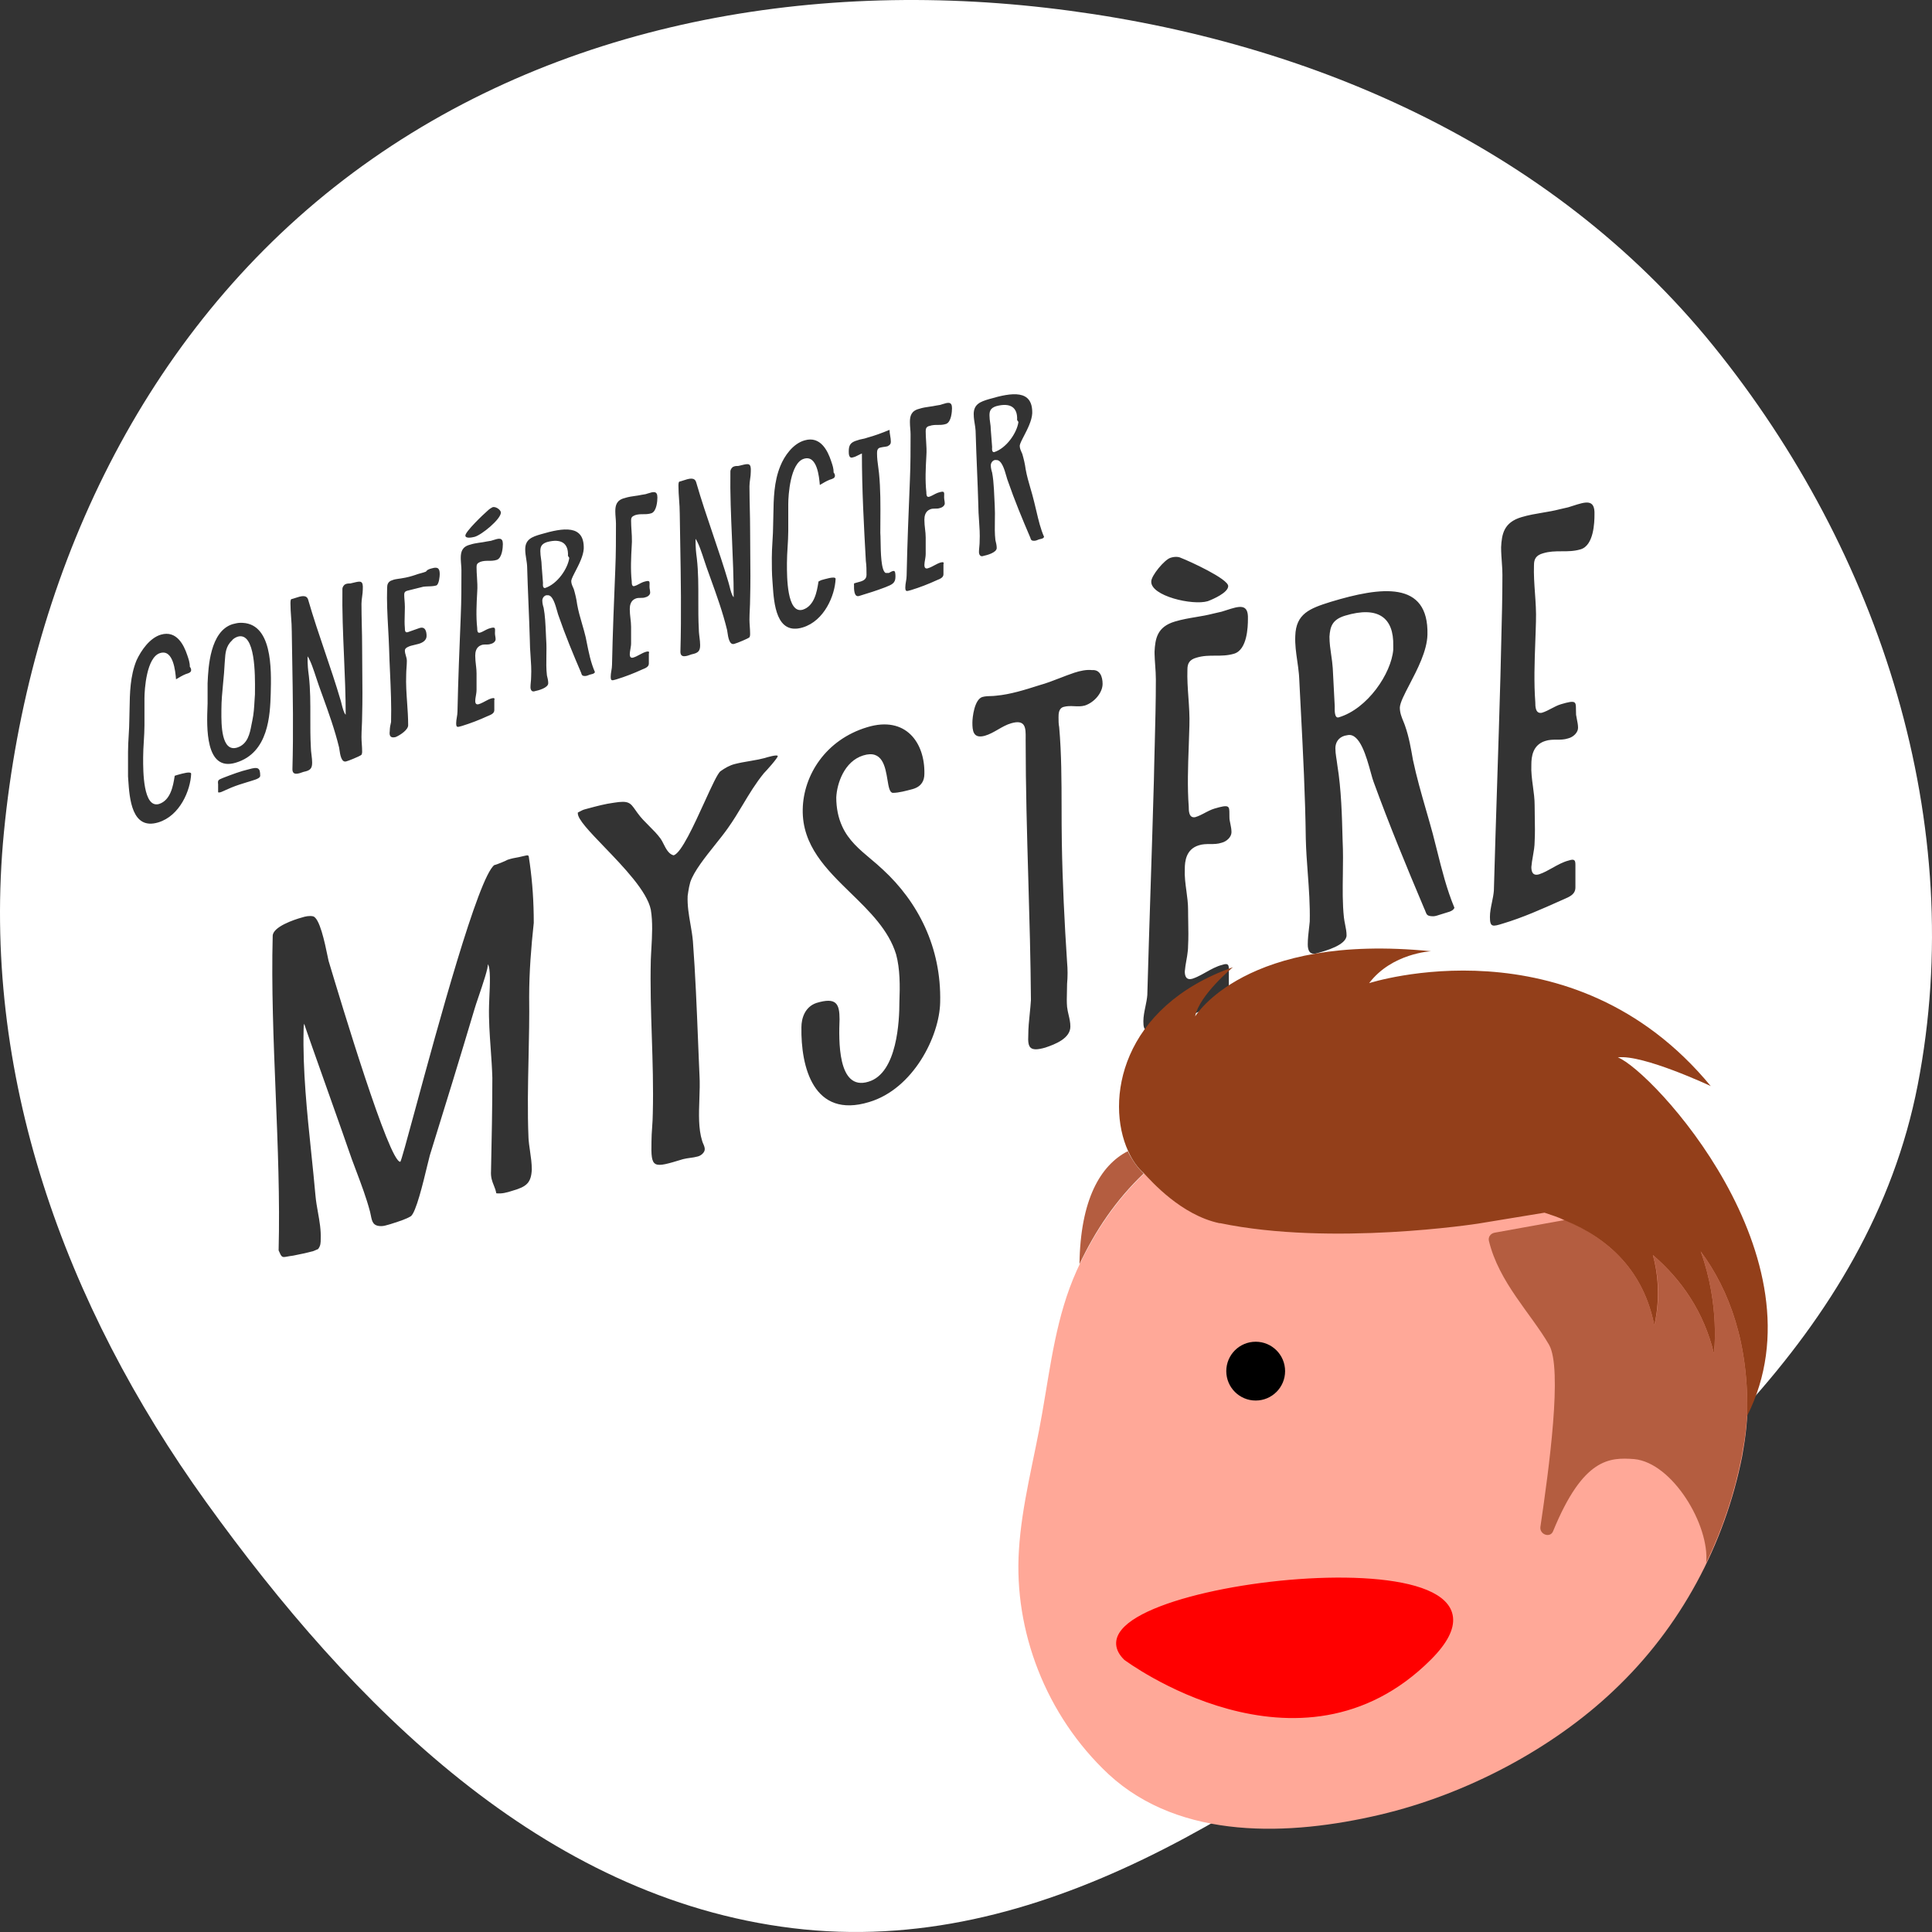
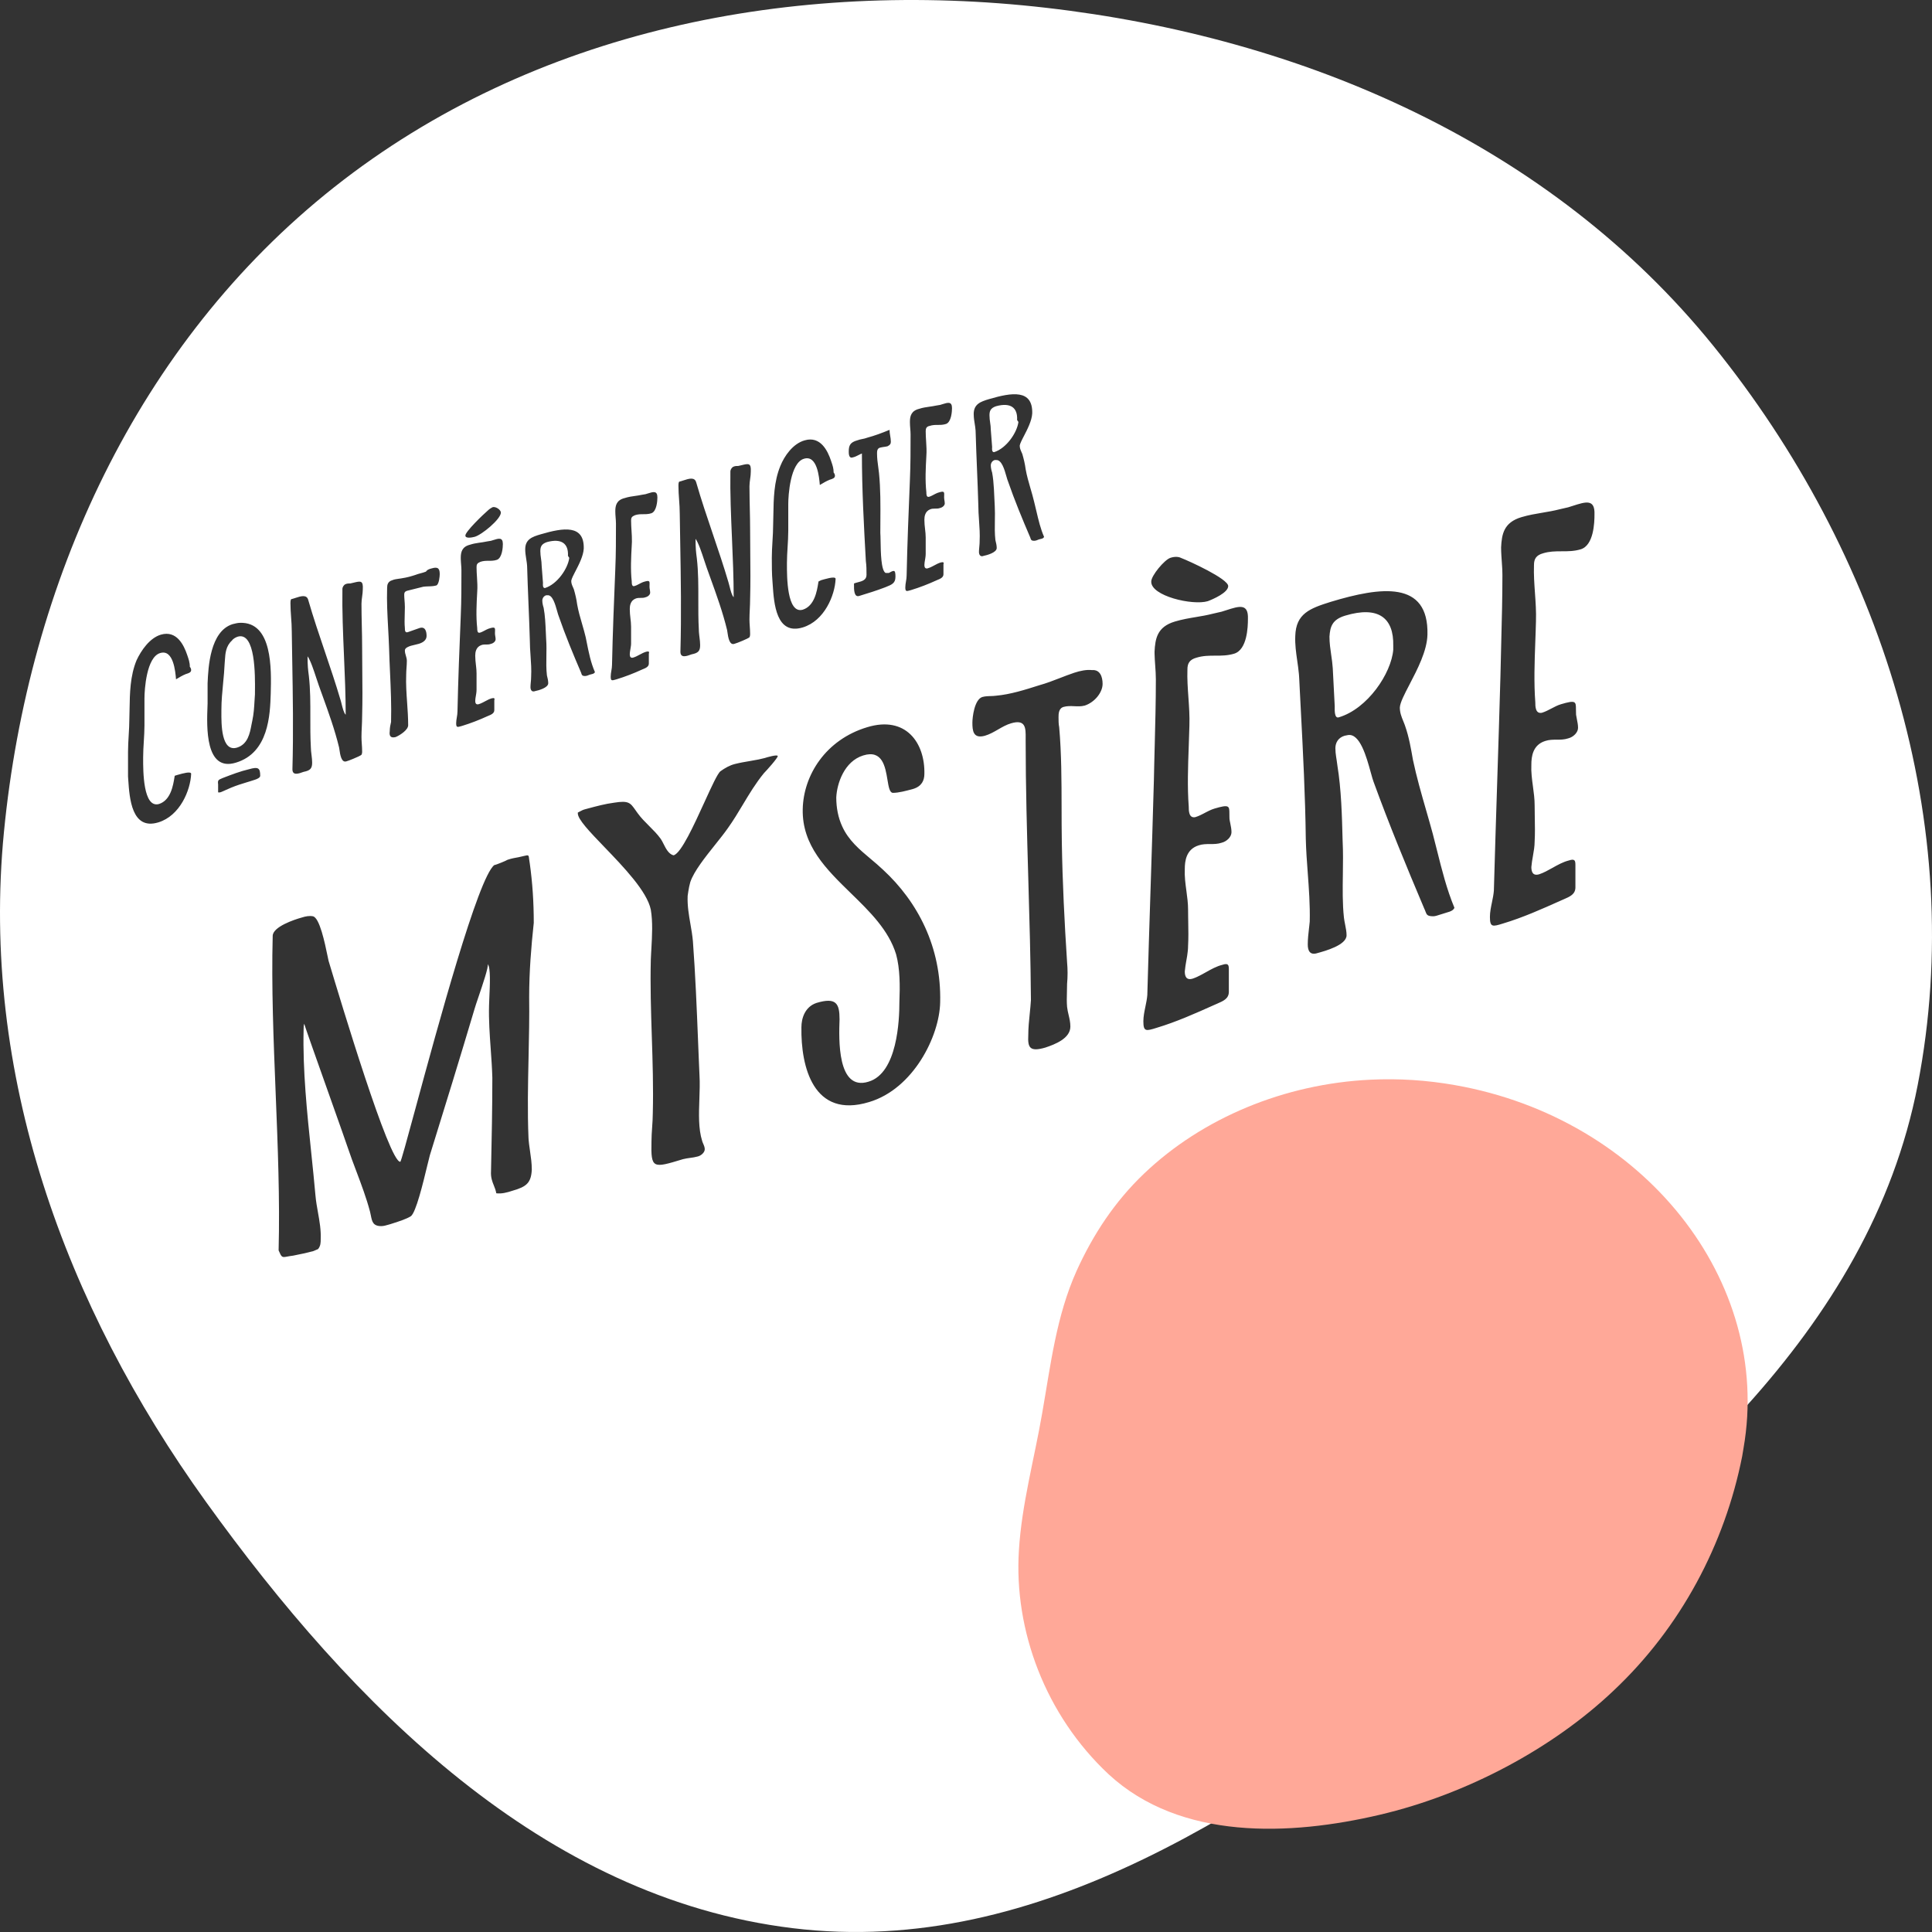
<svg xmlns="http://www.w3.org/2000/svg" xmlns:ns1="http://sodipodi.sourceforge.net/DTD/sodipodi-0.dtd" xmlns:ns2="http://www.inkscape.org/namespaces/inkscape" width="332" height="332" viewBox="0 0 332 332" fill="none" version="1.1" id="svg4584" ns1:docname="conferencier2.svg" ns2:version="0.92.4 (unknown)">
  <rect x="0" y="0" width="332" height="332" fill="#333333" stroke="none" />
  <defs id="defs4588" />
  <ns1:namedview pagecolor="#ffffff" bordercolor="#666666" borderopacity="1" objecttolerance="10" gridtolerance="10" guidetolerance="10" ns2:pageopacity="0" ns2:pageshadow="2" ns2:window-width="1920" ns2:window-height="1055" id="namedview4586" showgrid="false" ns2:zoom="2.6716867" ns2:cx="167.49718" ns2:cy="76.169109" ns2:window-x="0" ns2:window-y="0" ns2:window-maximized="0" ns2:current-layer="svg4584" />
  <path fill-rule="evenodd" clip-rule="evenodd" d="M294.439 59.448C266.419 24.816 224.027 6.43 179.778 1.34C136.338 -3.658 91.714 5.049 57.415 32.177C23.581 58.938 4.86 100.056 0.675 142.997C-3.367 184.457 11.068 224.274 35.396 258.084C60.617 293.136 93.338 326.107 136.195 331.34C178.768 336.539 216.39 310.099 250.715 284.377C285.573 258.255 321.229 229.215 329.543 186.45C338.255 141.63 323.156 94.942 294.439 59.448ZM179.415 92.253C179.356 92.429 179.205 92.513 179.026 92.57C178.95 92.594 178.868 92.613 178.786 92.632C178.737 92.643 178.688 92.655 178.64 92.667L178.581 92.682L178.511 92.704C178.285 92.817 177.946 92.93 177.72 92.93C177.217 92.93 177.162 92.751 177.076 92.472L177.042 92.366C175.686 89.207 174.33 85.936 173.2 82.664C173.166 82.584 173.13 82.482 173.092 82.363C173.045 82.212 172.994 82.034 172.939 81.84C172.61 80.684 172.122 78.968 171.166 79.055H170.94C170.488 79.167 170.262 79.618 170.262 79.957C170.262 80.408 170.375 80.859 170.488 81.198C170.827 83.003 170.827 85.033 170.94 86.951C170.988 87.772 170.975 88.614 170.961 89.459C170.942 90.587 170.924 91.721 171.053 92.817C171.166 93.268 171.279 93.719 171.279 94.17C171.279 94.96 169.584 95.412 169.019 95.524C168.454 95.75 168.228 95.299 168.228 94.847C168.228 94.734 168.232 94.62 168.24 94.505C168.25 94.348 168.265 94.19 168.281 94.027C168.297 93.852 168.314 93.673 168.326 93.485L168.333 93.366L168.338 93.21L168.34 93.129L168.341 93.042C168.405 91.821 168.323 90.636 168.24 89.445C168.177 88.548 168.115 87.647 168.115 86.725C168.058 84.695 167.974 82.637 167.889 80.578C167.804 78.518 167.719 76.46 167.663 74.43C167.663 74.279 167.657 74.129 167.646 73.982C167.632 73.781 167.609 73.583 167.583 73.387C167.556 73.189 167.525 72.992 167.493 72.794C167.465 72.615 167.437 72.435 167.411 72.254L167.384 72.051C167.37 71.933 167.357 71.814 167.347 71.694C167.333 71.518 167.324 71.34 167.324 71.158C167.324 69.466 168.454 69.015 170.036 68.564C173.878 67.436 177.494 66.871 177.381 71.045C177.311 72.303 176.548 73.777 175.95 74.931L175.792 75.236L175.69 75.436C175.61 75.595 175.536 75.745 175.473 75.883C175.344 76.164 175.256 76.4 175.234 76.573C175.234 76.787 175.267 76.969 175.32 77.143C175.373 77.32 175.448 77.488 175.53 77.674C175.562 77.747 175.595 77.822 175.629 77.902L175.686 78.039C175.912 78.829 176.138 79.731 176.251 80.634C176.451 81.763 176.768 82.853 177.087 83.95L177.088 83.954L177.178 84.263L177.299 84.682L177.419 85.107C177.525 85.493 177.628 85.881 177.72 86.274C177.853 86.803 177.973 87.313 178.089 87.808C178.469 89.423 178.81 90.871 179.415 92.253ZM174.782 72.174C174.895 70.03 173.652 69.128 171.166 69.805C170.149 70.143 170.036 70.707 170.036 71.384C170.036 71.835 170.092 72.23 170.149 72.625C170.205 73.02 170.262 73.414 170.262 73.866L170.488 76.799C170.488 76.831 170.486 76.872 170.483 76.92C170.467 77.204 170.439 77.701 170.827 77.701C172.974 77.024 174.782 74.317 175.008 72.512L174.782 72.174ZM161.919 69.467C161.803 69.504 161.683 69.542 161.561 69.579L160.883 69.692C160.488 69.779 160.111 69.832 159.737 69.885L159.719 69.888C159.135 69.97 158.561 70.051 157.944 70.256C156.588 70.594 156.362 71.496 156.362 72.512C156.362 72.922 156.393 73.302 156.422 73.667C156.449 74.005 156.475 74.33 156.475 74.655C156.475 77.25 156.475 79.844 156.362 82.439C156.136 87.966 155.91 93.493 155.797 98.908C155.797 99.071 155.784 99.233 155.765 99.395C155.747 99.542 155.723 99.69 155.699 99.837L155.684 99.925C155.628 100.263 155.571 100.601 155.571 100.939C155.571 101.683 155.772 101.625 156.459 101.427L156.588 101.39C158.057 100.939 159.526 100.375 160.995 99.698C161.561 99.472 162.126 99.246 162.126 98.682V96.991C162.239 96.652 162.126 96.539 161.674 96.652C161.28 96.764 160.914 96.961 160.549 97.157L160.543 97.16C160.444 97.213 160.345 97.266 160.245 97.318C160.118 97.384 159.989 97.448 159.859 97.505C159.714 97.568 159.566 97.624 159.413 97.667C159.214 97.717 159.081 97.679 158.994 97.592C158.884 97.481 158.848 97.292 158.848 97.103C158.848 96.95 158.865 96.787 158.89 96.619C158.955 96.17 159.074 95.678 159.074 95.186V92.366C159.074 91.871 159.021 91.404 158.966 90.924C158.908 90.418 158.848 89.899 158.848 89.32C158.848 88.756 158.961 87.853 159.865 87.515C160.134 87.407 160.403 87.403 160.672 87.402C160.968 87.402 161.264 87.407 161.561 87.289C162.013 87.177 162.352 86.838 162.352 86.5C162.352 86.387 162.339 86.273 162.322 86.159L162.295 85.993L162.272 85.852L162.265 85.806C162.25 85.699 162.239 85.592 162.239 85.484C162.239 85.36 162.243 85.247 162.247 85.145C162.271 84.504 162.278 84.305 161.109 84.695C160.863 84.792 160.639 84.912 160.427 85.024L160.285 85.099L160.18 85.154C160.063 85.213 159.95 85.266 159.837 85.309C159.801 85.323 159.765 85.335 159.729 85.346C159.699 85.355 159.669 85.364 159.639 85.371C159.187 85.484 159.187 84.92 159.187 84.582C158.961 82.552 159.074 80.408 159.187 78.378C159.255 77.502 159.201 76.666 159.147 75.822C159.111 75.253 159.074 74.681 159.074 74.091C159.074 73.64 159.187 73.302 159.752 73.189C160.261 73.019 160.713 73.019 161.165 73.019C161.617 73.019 162.069 73.019 162.578 72.85C163.482 72.512 163.595 70.707 163.595 70.143C163.595 68.936 162.876 69.164 161.919 69.467ZM152.181 98.457H152.746C152.972 98.344 153.311 98.118 153.537 98.118C153.876 98.006 153.876 98.795 153.876 99.021V99.134C153.876 100.22 153.248 100.47 152.194 100.889L152.068 100.939C150.599 101.503 149.13 101.954 147.661 102.405C146.728 102.716 146.746 101.222 146.755 100.451L146.757 100.262L147.096 100.149C147.197 100.12 147.302 100.094 147.408 100.066C148.131 99.88 148.904 99.681 148.904 98.795C148.904 98.391 148.904 97.986 148.889 97.581C148.874 97.196 148.846 96.811 148.791 96.427C148.452 90.335 148.113 84.131 148.113 77.927C148.011 77.967 147.913 78.012 147.817 78.057C147.713 78.108 147.612 78.159 147.512 78.211C147.192 78.375 146.884 78.533 146.531 78.603C145.853 78.829 145.853 77.927 145.853 77.588C145.853 76.573 146.079 76.009 147.322 75.67C147.604 75.557 147.887 75.501 148.17 75.444C148.452 75.388 148.735 75.332 149.017 75.219C150.26 74.881 151.503 74.43 152.859 73.866C152.859 74.204 152.916 74.542 152.972 74.881C153.029 75.219 153.085 75.557 153.085 75.896C153.085 76.235 152.972 76.46 152.52 76.686C152.45 76.703 152.382 76.718 152.316 76.731L152.191 76.754L152.063 76.775L151.899 76.799C151.801 76.813 151.704 76.827 151.603 76.844C151.499 76.862 151.392 76.883 151.277 76.912C150.712 77.024 150.712 77.588 150.712 77.927C150.712 78.754 150.813 79.481 150.913 80.208C150.963 80.571 151.013 80.935 151.051 81.311C151.323 84.02 151.304 86.803 151.286 89.541C151.282 90.223 151.277 90.902 151.277 91.576C151.303 91.866 151.311 92.364 151.321 92.965C151.352 94.939 151.401 98.024 152.181 98.457ZM143.593 99.472C143.593 98.908 141.559 99.585 141.107 99.698L140.655 99.924L140.616 100.158C140.386 101.578 139.973 104.135 137.943 104.774C135.213 105.537 135.226 99.037 135.23 96.967L135.23 96.765C135.23 95.863 135.287 94.932 135.343 94.001C135.371 93.552 135.398 93.102 135.419 92.656C135.441 92.178 135.457 91.704 135.457 91.238V86.613C135.457 85.146 135.796 79.506 138.169 78.829C140.429 78.152 140.768 81.988 140.881 83.341C141.446 83.003 142.011 82.664 142.576 82.439L142.706 82.397C143.042 82.294 143.48 82.159 143.48 81.762C143.48 81.711 143.474 81.66 143.464 81.611C143.457 81.576 143.447 81.543 143.437 81.51C143.42 81.459 143.398 81.41 143.374 81.366C143.338 81.298 143.296 81.24 143.254 81.198C143.254 80.497 143.076 79.974 142.878 79.391L142.802 79.167C142.237 77.475 140.994 74.881 138.282 75.67C136.248 76.235 134.778 78.378 134.1 80.07C132.988 82.754 132.94 85.742 132.897 88.472C132.887 89.07 132.878 89.655 132.857 90.222C132.857 91.111 132.803 92.027 132.747 92.957C132.716 93.476 132.685 93.999 132.662 94.524C132.644 94.969 132.631 95.416 132.631 95.863C132.631 97.216 132.631 98.57 132.744 99.924L132.769 100.27L132.785 100.501C133.001 103.695 133.373 109.199 137.943 107.82C141.672 106.692 143.48 102.292 143.593 99.472ZM128.927 95.032L128.927 95.056C128.952 97.65 128.977 100.228 128.902 102.856C128.902 104.097 128.789 105.338 128.789 106.466C128.789 106.847 128.816 107.229 128.843 107.623C128.872 108.045 128.902 108.482 128.902 108.948C128.902 109.001 128.902 109.078 128.891 109.168C128.885 109.213 128.876 109.262 128.863 109.313L128.849 109.362L128.835 109.404C128.822 109.44 128.807 109.476 128.789 109.512C128.563 109.738 126.642 110.527 126.19 110.64C125.326 110.928 125.115 109.425 125.001 108.619C124.981 108.477 124.964 108.356 124.947 108.271C124.201 105.2 123.147 102.281 122.103 99.39L122.073 99.306L122.065 99.284C121.857 98.707 121.649 98.131 121.444 97.555C121.328 97.236 121.189 96.812 121.036 96.344C120.593 94.991 120.027 93.262 119.523 92.591C119.523 94.214 119.614 94.925 119.715 95.708L119.749 95.975C120.013 98.279 120.007 100.659 120.002 103.048C119.998 104.754 119.994 106.466 120.088 108.158C120.088 108.237 120.09 108.315 120.093 108.394C120.096 108.48 120.101 108.567 120.108 108.653C120.121 108.831 120.14 109.009 120.161 109.186L120.201 109.512C120.257 109.963 120.314 110.414 120.314 110.866C120.314 111.881 119.975 112.219 118.845 112.445C117.941 112.783 116.924 113.122 116.924 111.993C117.104 105.599 116.996 99.348 116.888 93.069C116.861 91.483 116.833 89.896 116.811 88.305C116.811 87.459 116.754 86.669 116.698 85.879C116.641 85.09 116.585 84.3 116.585 83.454C116.585 83.228 116.585 83.003 116.698 82.777C116.922 82.727 117.174 82.645 117.434 82.559C118.353 82.258 119.372 81.923 119.636 82.89C120.513 85.925 121.511 88.869 122.505 91.801C123.432 94.535 124.355 97.26 125.173 100.036C125.239 100.233 125.305 100.497 125.376 100.784C125.55 101.481 125.757 102.311 126.077 102.631C126.077 99.289 125.932 95.924 125.787 92.568C125.619 88.673 125.451 84.79 125.512 80.972C125.512 80.849 125.58 80.657 125.697 80.491C125.794 80.353 125.924 80.233 126.077 80.182C126.303 80.07 126.642 80.07 126.868 80.07C126.996 80.042 127.118 80.014 127.233 79.987L127.475 79.928C128.623 79.65 129.113 79.531 129.015 81.085C129.015 81.258 129.005 81.435 128.988 81.616L128.973 81.766L128.963 81.855C128.947 81.989 128.929 82.125 128.911 82.262C128.852 82.706 128.789 83.152 128.789 83.567C128.789 84.317 128.799 85.068 128.814 85.822C128.823 86.3 128.834 86.78 128.845 87.262V87.267C128.873 88.534 128.902 89.815 128.902 91.125C128.902 92.437 128.915 93.736 128.927 95.032ZM111.293 84.808C111.177 84.846 111.057 84.884 110.935 84.92L110.256 85.033C109.856 85.122 109.473 85.176 109.094 85.229C108.839 85.264 108.585 85.3 108.329 85.346C107.999 85.406 107.666 85.482 107.318 85.597C105.962 85.936 105.736 86.838 105.736 87.853C105.736 88.22 105.761 88.562 105.787 88.891C105.817 89.271 105.849 89.634 105.849 89.996C105.849 92.591 105.849 95.186 105.736 97.78C105.51 103.307 105.284 108.835 105.171 114.25C105.171 114.588 105.115 114.927 105.058 115.265C105.002 115.603 104.945 115.942 104.945 116.28C104.945 117.025 105.146 116.967 105.833 116.768L105.962 116.731C107.431 116.28 108.9 115.716 110.369 115.039C110.935 114.814 111.499 114.588 111.499 114.024V112.332C111.613 111.993 111.499 111.881 111.047 111.993C110.652 112.106 110.285 112.304 109.917 112.501C109.55 112.698 109.183 112.896 108.787 113.009C108.335 113.121 108.222 112.783 108.222 112.445C108.222 112.346 108.229 112.244 108.241 112.139C108.25 112.051 108.263 111.961 108.277 111.869C108.293 111.772 108.31 111.673 108.328 111.573C108.364 111.362 108.402 111.145 108.426 110.926C108.432 110.868 108.437 110.808 108.441 110.749C108.446 110.676 108.448 110.601 108.448 110.527V107.707C108.448 106.692 108.222 105.789 108.222 104.661C108.222 104.097 108.335 103.195 109.239 102.856C109.522 102.743 109.804 102.743 110.087 102.743C110.369 102.743 110.652 102.743 110.935 102.631C111.386 102.518 111.726 102.18 111.726 101.841C111.726 101.503 111.613 101.164 111.613 100.826C111.613 100.702 111.617 100.589 111.621 100.487C111.645 99.846 111.652 99.647 110.483 100.036C110.22 100.141 109.982 100.271 109.756 100.39C109.497 100.528 109.255 100.653 109.013 100.713C108.739 100.782 108.631 100.601 108.589 100.373C108.575 100.297 108.568 100.216 108.565 100.138C108.562 100.077 108.562 100.018 108.561 99.963V99.924C108.335 97.893 108.448 95.75 108.561 93.719C108.578 93.506 108.587 93.295 108.591 93.086C108.603 92.438 108.562 91.807 108.522 91.171L108.521 91.163C108.485 90.595 108.448 90.023 108.448 89.432C108.448 88.981 108.561 88.756 109.126 88.53C109.635 88.361 110.087 88.361 110.539 88.361C110.991 88.361 111.443 88.361 111.952 88.192C112.856 87.853 112.969 86.049 112.969 85.484C112.969 84.277 112.25 84.505 111.293 84.808ZM84.496 92.894L84.378 92.93L83.7 93.042C82.683 93.268 81.779 93.268 80.762 93.606C79.406 93.945 79.18 94.847 79.18 95.863L79.181 95.985L79.186 96.172C79.192 96.34 79.201 96.504 79.213 96.664L79.24 97.017C79.267 97.355 79.293 97.68 79.293 98.006C79.293 100.6 79.293 103.195 79.18 105.789C78.954 111.317 78.728 116.844 78.615 122.259C78.615 122.936 78.389 123.613 78.389 124.289C78.389 125.034 78.59 124.976 79.277 124.777L79.406 124.741C80.875 124.289 82.344 123.725 83.814 123.049C84.378 122.823 84.944 122.597 84.944 122.033V120.341C85.056 120.003 84.944 119.89 84.491 120.003C84.096 120.116 83.729 120.313 83.362 120.51L83.356 120.513C83.094 120.654 82.831 120.795 82.558 120.905C82.451 120.948 82.342 120.986 82.231 121.018C81.779 121.131 81.666 120.792 81.666 120.454C81.666 120.185 81.718 119.89 81.772 119.582C81.794 119.456 81.816 119.328 81.835 119.199C81.868 118.981 81.892 118.759 81.892 118.536V115.716C81.892 115.514 81.883 115.316 81.869 115.119C81.859 114.988 81.847 114.857 81.834 114.726C81.818 114.576 81.801 114.426 81.784 114.275C81.726 113.769 81.666 113.249 81.666 112.67C81.666 112.106 81.779 111.204 82.683 110.866C82.843 110.802 83.002 110.774 83.162 110.762C83.285 110.753 83.408 110.753 83.531 110.753H83.598L83.732 110.751C83.786 110.75 83.84 110.748 83.894 110.744C83.957 110.74 84.02 110.733 84.083 110.722C84.182 110.705 84.28 110.679 84.378 110.64C84.83 110.527 85.169 110.189 85.169 109.85C85.169 109.512 85.056 109.174 85.056 108.835L85.058 108.683L85.065 108.5V108.496C85.089 107.854 85.096 107.656 83.926 108.045C83.681 108.143 83.457 108.263 83.245 108.375C82.969 108.522 82.713 108.659 82.457 108.722C82.005 108.835 82.005 108.271 82.005 107.932C81.779 105.902 81.892 103.759 82.005 101.728C82.073 100.852 82.019 100.016 81.965 99.172C81.929 98.604 81.892 98.032 81.892 97.442C81.892 96.991 82.005 96.765 82.57 96.539C83.079 96.37 83.531 96.37 83.983 96.37L84.224 96.369C84.353 96.368 84.483 96.364 84.616 96.353C84.865 96.334 85.122 96.292 85.395 96.201C86.299 95.863 86.413 94.057 86.413 93.493C86.413 92.287 85.694 92.514 84.737 92.818L84.626 92.853L84.496 92.894ZM84.605 87.177C84.378 87.289 84.039 87.515 83.814 87.741C83.022 88.417 79.971 91.35 79.971 92.027C79.971 92.591 81.101 92.366 81.553 92.253C82.796 91.914 86.073 89.207 86.073 88.079C86.073 87.628 85.169 86.951 84.605 87.177ZM74.208 97.667C75.338 97.329 75.564 97.78 75.564 98.682C75.564 99.021 75.451 100.375 74.999 100.6C74.794 100.659 74.597 100.695 74.404 100.718C74.272 100.733 74.141 100.743 74.01 100.749C73.893 100.755 73.776 100.759 73.659 100.763H73.646C73.48 100.768 73.314 100.773 73.144 100.785C73.011 100.794 72.877 100.806 72.739 100.826L70.027 101.503C69.575 101.616 69.462 101.841 69.462 102.18C69.462 102.471 69.483 102.763 69.507 103.063C69.538 103.46 69.575 103.873 69.575 104.323C69.575 104.741 69.562 105.159 69.549 105.573C69.524 106.387 69.5 107.184 69.575 107.932C69.575 108.271 69.575 108.835 70.14 108.61C70.477 108.497 70.786 108.385 71.095 108.273C71.407 108.159 71.72 108.046 72.061 107.932C73.078 107.594 73.304 108.497 73.304 109.286C73.304 109.963 72.739 110.414 71.948 110.64L70.592 110.978C70.253 111.091 69.575 111.317 69.575 111.768C69.575 112.106 69.659 112.388 69.744 112.67C69.829 112.952 69.914 113.234 69.914 113.573C69.914 114.363 69.801 115.152 69.801 115.942C69.738 117.569 69.849 119.161 69.961 120.757C70.05 122.038 70.14 123.322 70.14 124.628C70.14 125.417 68.784 126.32 67.993 126.658C67.089 126.884 66.863 126.432 66.976 125.643C66.976 125.079 67.089 124.515 67.202 124.064C67.278 121.195 67.151 118.377 67.025 115.576L67.024 115.567L67.024 115.558L67.023 115.55C66.962 114.174 66.9 112.802 66.863 111.43C66.825 110.255 66.761 109.094 66.698 107.936L66.698 107.931C66.573 105.644 66.449 103.373 66.524 101.052C66.524 100.488 66.637 99.924 67.428 99.698C67.47 99.681 67.512 99.666 67.554 99.652L67.609 99.633L67.678 99.612C67.719 99.6 67.761 99.589 67.802 99.578L67.896 99.556L67.935 99.547C68.143 99.503 68.35 99.475 68.558 99.447L68.754 99.421L68.905 99.398C68.978 99.387 69.05 99.374 69.123 99.36C69.914 99.247 70.705 99.021 71.383 98.795C71.665 98.682 71.976 98.598 72.287 98.513L72.3 98.511C72.606 98.427 72.912 98.343 73.191 98.231C73.293 98.079 73.417 97.973 73.564 97.891C73.744 97.791 73.959 97.729 74.208 97.667ZM62.255 115.248L62.255 115.223C62.242 113.927 62.23 112.628 62.23 111.317C62.23 110.005 62.201 108.722 62.172 107.454C62.144 106.213 62.117 104.986 62.117 103.759C62.117 103.364 62.173 102.941 62.23 102.518C62.286 102.095 62.343 101.672 62.343 101.277C62.44 99.723 61.951 99.842 60.802 100.121C60.617 100.166 60.415 100.215 60.196 100.262L60.074 100.263C60.029 100.263 59.981 100.264 59.933 100.266C59.862 100.27 59.79 100.276 59.719 100.286C59.605 100.302 59.496 100.329 59.404 100.375C59.066 100.488 58.84 100.939 58.84 101.164C58.779 104.982 58.946 108.865 59.114 112.76C59.259 116.116 59.404 119.482 59.404 122.823C59.084 122.503 58.877 121.673 58.703 120.976L58.641 120.726C58.617 120.633 58.594 120.543 58.571 120.461C58.547 120.376 58.524 120.298 58.5 120.228C57.683 117.455 56.761 114.734 55.835 112.001L55.833 111.995L55.831 111.991C54.838 109.06 53.84 106.117 52.963 103.082C52.699 102.115 51.68 102.45 50.761 102.751C50.502 102.837 50.249 102.919 50.025 102.969C49.912 103.195 49.912 103.42 49.912 103.646C49.912 104.492 49.969 105.282 50.025 106.071C50.082 106.861 50.138 107.651 50.138 108.497C50.161 110.087 50.188 111.673 50.215 113.257C50.324 119.537 50.432 125.789 50.251 132.186C50.251 133.314 51.268 132.975 52.172 132.637C53.302 132.411 53.641 132.073 53.641 131.057C53.641 130.662 53.598 130.267 53.549 129.872L53.528 129.702C53.472 129.252 53.415 128.801 53.415 128.35C53.321 126.658 53.325 124.946 53.329 123.239C53.334 120.85 53.34 118.47 53.076 116.167L53.042 115.9C52.941 115.117 52.85 114.406 52.85 112.783C53.354 113.454 53.92 115.183 54.363 116.536L54.366 116.543C54.518 117.009 54.656 117.429 54.771 117.746C54.892 118.087 55.014 118.428 55.137 118.769L55.412 119.529L55.431 119.582C56.475 122.473 57.528 125.391 58.274 128.463C58.291 128.548 58.309 128.669 58.329 128.812C58.442 129.617 58.654 131.119 59.517 130.832C59.612 130.808 59.772 130.755 59.967 130.683C60.178 130.605 60.43 130.506 60.687 130.4C61.325 130.137 61.989 129.831 62.117 129.704C62.164 129.609 62.191 129.514 62.207 129.429L62.214 129.387L62.22 129.344L62.225 129.297L62.228 129.229L62.23 129.14C62.23 128.238 62.117 127.448 62.117 126.658C62.117 126.11 62.143 125.536 62.171 124.948L62.171 124.939C62.2 124.319 62.23 123.684 62.23 123.049C62.305 120.421 62.28 117.843 62.255 115.248ZM41.211 107.03C46.858 106.805 46.635 115.031 46.522 119.206L46.522 119.213C46.409 122.823 46.183 129.366 40.533 131.057C35.229 132.679 35.524 124.882 35.657 121.347L35.673 120.905V117.408L35.679 117.285C35.795 114.72 36.077 108.476 39.968 107.256C40.42 107.143 40.872 107.03 41.211 107.03ZM38.386 133.652C39.855 133.088 41.324 132.524 42.793 132.186C44.375 131.735 44.714 131.96 44.714 133.314C44.714 133.652 44.149 133.878 43.81 133.991C43.571 134.07 43.332 134.146 43.093 134.22L42.743 134.328L42.454 134.416C41.55 134.692 40.646 134.968 39.742 135.344C39.459 135.457 39.149 135.597 38.838 135.739C38.678 135.811 38.519 135.883 38.363 135.952C38.216 136.017 38.071 136.078 37.934 136.134C37.899 136.134 37.855 136.144 37.806 136.155C37.694 136.181 37.56 136.212 37.482 136.134V134.78C37.38 134.07 37.553 133.998 38.164 133.745L38.386 133.652ZM43.358 123.838C43.611 122.66 43.675 121.544 43.738 120.444C43.76 120.07 43.781 119.698 43.81 119.326C43.81 119.183 43.812 119.007 43.813 118.804L43.814 118.788C43.84 116.078 43.913 108.562 40.872 109.399C40.533 109.512 40.081 109.738 39.855 110.076C38.805 111.028 38.722 112.303 38.654 113.355C38.641 113.549 38.629 113.736 38.612 113.911C38.562 115.088 38.45 116.264 38.337 117.431C38.191 118.951 38.047 120.453 38.047 121.92L38.045 122.287C38.031 124.382 37.998 129.311 40.759 128.463C42.585 127.888 42.94 126.007 43.213 124.555C43.261 124.3 43.307 124.057 43.358 123.838ZM30.643 133.123L30.648 133.121C31.362 132.918 32.848 132.493 32.848 132.975C32.735 135.795 30.927 140.195 27.198 141.323C22.629 142.702 22.256 137.198 22.04 134.004L22.019 133.688L22 133.427V129.253C22 128.28 22.058 127.306 22.116 126.347C22.171 125.417 22.226 124.501 22.226 123.613C22.246 123.045 22.256 122.46 22.265 121.862C22.309 119.131 22.357 116.144 23.469 113.46C24.26 111.768 25.729 109.625 27.65 109.061C30.362 108.271 31.605 110.866 32.17 112.557C32.396 113.235 32.622 113.799 32.622 114.588C32.735 114.701 32.848 114.927 32.848 115.152C32.848 115.549 32.41 115.684 32.075 115.787L31.944 115.829C31.379 116.055 30.814 116.393 30.249 116.731C30.136 115.378 29.797 111.542 27.537 112.219C25.164 112.896 24.825 118.536 24.825 120.003V124.628C24.825 125.53 24.769 126.461 24.712 127.391C24.656 128.322 24.599 129.253 24.599 130.155L24.599 130.357C24.595 132.427 24.582 138.927 27.311 138.164C29.341 137.525 29.755 134.97 29.985 133.548L30.023 133.314L30.362 133.201C30.427 133.184 30.524 133.157 30.643 133.123ZM102.233 115.491C102.148 115.744 101.873 115.808 101.597 115.871C101.506 115.892 101.414 115.913 101.329 115.942C101.103 116.055 100.764 116.167 100.538 116.167C100.035 116.167 99.98 115.989 99.894 115.71L99.86 115.603C98.504 112.445 97.148 109.174 96.018 105.902C95.936 105.713 95.849 105.399 95.746 105.034L95.745 105.028C95.421 103.873 94.954 102.207 94.097 102.292H93.871C93.419 102.405 93.193 102.856 93.193 103.195C93.193 103.646 93.306 104.097 93.419 104.436C93.672 105.785 93.736 107.259 93.799 108.719C93.811 108.994 93.823 109.269 93.837 109.542L93.852 109.845L93.871 110.189L93.883 110.413L93.892 110.66L93.898 110.852C93.902 111.045 93.904 111.238 93.905 111.432C93.906 111.85 93.899 112.27 93.892 112.692V112.697C93.873 113.825 93.855 114.958 93.984 116.055C94.097 116.506 94.21 116.957 94.21 117.408C94.21 118.198 92.515 118.649 91.95 118.762C91.385 118.988 91.159 118.536 91.159 118.085C91.159 117.816 91.184 117.547 91.211 117.265C91.241 116.957 91.272 116.634 91.272 116.28C91.336 115.058 91.254 113.873 91.171 112.683C91.108 111.785 91.046 110.885 91.046 109.963C90.989 107.934 90.904 105.876 90.82 103.819L90.818 103.786C90.772 102.65 90.725 101.514 90.683 100.382C90.649 99.474 90.619 98.568 90.594 97.667C90.594 97.513 90.587 97.361 90.576 97.211C90.57 97.116 90.561 97.021 90.551 96.928L90.527 96.724L90.506 96.571C90.481 96.391 90.453 96.211 90.424 96.032C90.34 95.496 90.255 94.96 90.255 94.396C90.255 92.704 91.385 92.253 92.967 91.802C96.809 90.674 100.425 90.11 100.312 94.283C100.242 95.541 99.479 97.014 98.881 98.169L98.749 98.422C98.627 98.66 98.515 98.882 98.422 99.081C98.283 99.38 98.188 99.63 98.165 99.811C98.165 100.243 98.297 100.542 98.461 100.912L98.54 101.094L98.572 101.168L98.617 101.277C98.843 102.067 99.069 102.969 99.182 103.871C99.382 105.002 99.7 106.094 100.019 107.192C100.242 107.957 100.466 108.725 100.651 109.512L100.769 110.101C101.166 112.106 101.512 113.845 102.233 115.491ZM97.6 95.524C97.713 93.381 96.47 92.478 93.984 93.155C92.967 93.493 92.854 94.057 92.854 94.735C92.854 95.186 92.91 95.581 92.967 95.975C93.023 96.37 93.08 96.765 93.08 97.216L93.306 100.149L93.304 100.219L93.301 100.27C93.285 100.555 93.257 101.052 93.645 101.052C95.792 100.375 97.6 97.667 97.826 95.863L97.6 95.524ZM90.829 181.705C90.905 178.229 90.981 174.758 90.933 171.329C90.933 167.042 91.272 162.756 91.724 158.582C91.724 154.972 91.498 151.701 91.046 148.43C90.934 147.833 90.92 147.458 90.875 147.241C90.853 147.135 90.824 147.066 90.772 147.026C90.66 146.941 90.444 146.993 89.972 147.107L89.967 147.109C89.747 147.162 89.471 147.229 89.125 147.302C88.795 147.356 88.492 147.411 88.19 147.479C87.871 147.551 87.552 147.637 87.204 147.753C87.091 147.866 85.169 148.655 84.944 148.655C82.171 150.772 75.22 176.388 71.395 190.483L71.392 190.493L71.391 190.498C69.918 195.927 68.909 199.643 68.784 199.643C66.874 199.755 58.595 172.209 56.502 165.243L56.466 165.125C56.442 165.019 56.414 164.889 56.383 164.74L56.283 164.263L56.281 164.253C55.831 162.071 54.917 157.647 53.754 157.454C53.189 157.341 52.511 157.454 51.833 157.68C50.59 158.018 46.861 159.259 46.861 160.838C46.635 169.572 47.002 178.672 47.368 187.786C47.736 196.918 48.104 206.064 47.878 214.871C48.409 216.109 48.455 216.1 49.373 215.93L49.382 215.928C49.635 215.881 49.953 215.823 50.364 215.774C51.494 215.549 52.624 215.323 53.867 214.984C54.093 214.871 54.432 214.759 54.658 214.646C55.11 214.082 55.11 213.518 55.11 212.954C55.179 211.373 54.912 209.876 54.642 208.36C54.469 207.389 54.294 206.41 54.206 205.396C54 203.045 53.748 200.625 53.492 198.166C52.765 191.187 52.005 183.893 52.172 176.969C52.172 176.61 52.172 176.251 52.286 175.892L52.285 175.954C52.285 176.081 54.621 182.666 56.679 188.465L56.695 188.512C58.28 192.977 59.694 196.965 59.743 197.161C60.215 198.575 60.736 199.955 61.257 201.334C62.106 203.588 62.955 205.837 63.586 208.216C63.642 208.442 63.686 208.661 63.728 208.87C63.937 209.914 64.094 210.698 65.507 210.698C65.924 210.698 66.342 210.575 66.714 210.465L66.904 210.409C66.968 210.39 67.029 210.374 67.089 210.359L67.328 210.281L67.657 210.175C68.63 209.862 69.843 209.472 70.592 209.006C71.477 208.387 72.709 203.269 73.418 200.322C73.615 199.507 73.771 198.857 73.869 198.515C76.468 190.167 79.067 181.707 81.553 173.359C81.654 172.989 81.916 172.218 82.228 171.299C82.962 169.139 83.972 166.164 83.814 165.689C84.335 166.209 84.188 169.334 84.092 171.365C84.064 171.973 84.039 172.483 84.039 172.795C83.972 175.294 84.147 177.752 84.323 180.218C84.441 181.871 84.559 183.529 84.605 185.204C84.605 190.397 84.496 195.591 84.385 200.891L84.378 201.222C84.309 202.339 84.585 203.023 84.859 203.704C85.028 204.123 85.196 204.541 85.282 205.057C86.186 205.17 87.091 204.945 88.108 204.606C90.481 203.93 91.272 203.253 91.385 200.996C91.385 199.89 91.234 198.859 91.085 197.837C91.025 197.425 90.965 197.014 90.915 196.602C90.889 196.385 90.866 196.166 90.847 195.947C90.837 195.826 90.827 195.704 90.82 195.582C90.626 191.004 90.728 186.353 90.829 181.713V181.705ZM131.388 130.268C131.727 130.155 133.648 129.591 133.648 129.93C133.648 130.268 131.727 132.411 131.275 132.863C129.851 134.608 128.76 136.427 127.663 138.257C126.846 139.62 126.025 140.99 125.06 142.338C124.492 143.153 123.735 144.101 122.935 145.102C121.188 147.29 119.239 149.731 118.619 151.588C118.548 151.837 118.488 152.085 118.436 152.334L118.403 152.492C118.358 152.721 118.318 152.95 118.282 153.179C118.241 153.438 118.204 153.698 118.167 153.957C118.097 155.628 118.372 157.213 118.645 158.792C118.815 159.771 118.984 160.747 119.071 161.741C119.493 167.386 119.726 173.157 119.958 178.913L119.958 178.923L120.023 180.525L120.114 182.743L120.201 184.753C120.282 186.093 120.232 187.507 120.181 188.919C120.092 191.43 120.002 193.94 120.653 196.033C120.733 196.354 120.928 196.676 121.034 197.038C121.047 197.083 121.059 197.129 121.069 197.176C121.075 197.203 121.08 197.23 121.085 197.259L121.094 197.325L121.1 197.388C121.103 197.425 121.105 197.462 121.105 197.5C121.105 198.064 120.427 198.628 119.862 198.741C119.452 198.857 119.042 198.913 118.617 198.972L118.607 198.973C118.214 199.028 117.808 199.084 117.376 199.192L117.343 199.202C112.176 200.771 111.839 200.874 111.952 196.146C111.952 195.356 112.008 194.539 112.065 193.721C112.121 192.903 112.178 192.085 112.178 191.295C112.291 186.84 112.149 182.469 112.008 178.097C111.867 173.726 111.726 169.355 111.838 164.899C111.853 164.535 111.871 164.167 111.891 163.796L111.933 163.042C112.061 160.776 112.193 158.447 111.838 156.326C111.195 153.178 107.179 149.005 103.862 145.558L103.859 145.555C101.353 142.952 99.246 140.763 99.295 139.743V139.631C99.412 139.573 99.521 139.514 99.627 139.458C99.93 139.296 100.203 139.15 100.538 139.067L101.073 138.924C102.569 138.522 103.995 138.14 105.51 137.939C108.018 137.538 108.3 137.938 109.201 139.216C109.274 139.32 109.352 139.43 109.435 139.546L109.578 139.743C110.144 140.533 110.85 141.238 111.556 141.943C112.262 142.648 112.968 143.353 113.534 144.143C113.7 144.375 113.857 144.686 114.024 145.018C114.424 145.812 114.884 146.724 115.681 146.963H115.794C117.077 146.558 119.25 141.798 121.055 137.843C122.269 135.183 123.317 132.887 123.817 132.524C124.608 131.96 125.399 131.509 126.303 131.283C127.179 131.064 128.002 130.925 128.811 130.788H128.815C129.328 130.701 129.835 130.616 130.346 130.511C130.69 130.44 131.037 130.361 131.388 130.268ZM149.627 147.604C147.706 145.991 145.794 144.385 144.723 142C144.045 140.533 143.706 138.841 143.706 137.036C143.819 134.667 145.062 130.832 148.339 129.817C151.64 128.792 152.131 131.759 152.503 133.998C152.703 135.209 152.869 136.207 153.424 136.246C154.441 136.246 155.684 135.908 156.927 135.57C158.396 135.118 158.848 134.103 158.848 132.975C158.961 127.674 155.684 122.936 149.017 124.966C141.898 127.109 138.056 133.201 137.943 139.067C137.815 145.304 142.005 149.387 146.208 153.483C149.454 156.646 152.709 159.818 153.989 163.996C154.667 166.478 154.667 169.411 154.554 172.231C154.554 175.277 154.215 184.414 149.243 185.881C143.842 187.566 144.155 178.514 144.269 175.207L144.271 175.164C144.271 172.457 143.706 171.329 140.316 172.344C138.282 173.021 137.717 175.052 137.717 176.518C137.604 183.286 139.751 192.311 149.356 189.378C156.927 187.121 161.447 178.097 161.561 172.231C161.786 162.756 157.718 154.972 151.729 149.445C151.056 148.803 150.341 148.203 149.627 147.604ZM189.473 117.521C189.473 118.988 188.117 120.68 186.421 121.243C185.8 121.413 185.207 121.385 184.614 121.356C184.295 121.341 183.976 121.326 183.652 121.342C183.374 121.355 183.093 121.391 182.805 121.469C181.901 121.695 181.901 122.71 181.901 123.274C181.901 123.838 181.901 124.402 182.014 124.966C182.41 129.467 182.418 134.133 182.426 138.772C182.429 140.761 182.432 142.744 182.466 144.707C182.579 151.588 182.918 158.469 183.37 165.35C183.483 166.591 183.483 167.832 183.37 169.073C183.37 169.529 183.358 169.984 183.345 170.435C183.32 171.325 183.295 172.198 183.37 173.021C183.418 173.494 183.525 173.949 183.633 174.408C183.783 175.041 183.935 175.685 183.935 176.405C183.935 178.436 181.336 179.451 179.641 180.015C176.929 180.805 176.59 180.015 176.703 177.871C176.703 176.628 176.83 175.384 176.955 174.167C177.034 173.396 177.111 172.636 177.155 171.893V171.667C177.103 164.79 176.906 157.961 176.709 151.136C176.48 143.183 176.251 135.235 176.251 127.222L176.253 126.867L176.253 126.833C176.268 125.156 176.283 123.556 173.765 124.289C172.976 124.514 172.243 124.936 171.51 125.358L171.505 125.361C170.77 125.784 170.036 126.207 169.245 126.432C167.211 126.996 167.098 125.53 167.098 124.177C167.098 123.274 167.437 120.228 168.793 119.777C169.064 119.7 169.335 119.662 169.606 119.642C169.747 119.631 169.888 119.625 170.029 119.62L170.217 119.615C170.533 119.606 170.849 119.597 171.166 119.552C173.652 119.326 176.138 118.536 178.624 117.746C179.816 117.416 180.969 116.97 182.128 116.52L182.132 116.519C182.951 116.201 183.772 115.883 184.613 115.603C185.63 115.265 186.76 115.039 187.665 115.152C189.021 115.039 189.473 116.28 189.473 117.521ZM210.745 104.855L210.716 104.864L210.655 104.884C210.418 104.959 210.175 105.037 209.926 105.113L208.457 105.451C207.485 105.706 206.513 105.869 205.53 106.034C204.342 106.233 203.14 106.434 201.903 106.805C198.852 107.707 198.513 109.738 198.4 111.993C198.4 112.126 198.402 112.258 198.405 112.39C198.411 112.701 198.425 113.01 198.443 113.32C198.463 113.667 198.488 114.015 198.513 114.363C198.57 115.152 198.626 115.942 198.626 116.731C198.626 120.535 198.527 124.338 198.428 128.174L198.427 128.181L198.387 129.728L198.35 131.224C198.327 132.181 198.306 133.141 198.287 134.103C198.117 140.251 197.92 146.399 197.722 152.547C197.524 158.695 197.326 164.843 197.157 170.991C197.107 171.639 196.969 172.308 196.83 172.981C196.655 173.83 196.479 174.684 196.479 175.503C196.479 177.307 196.931 177.195 198.739 176.631C202.129 175.616 205.406 174.149 208.683 172.682C208.841 172.611 208.999 172.543 209.154 172.476C210.222 172.016 211.169 171.608 211.169 170.427V166.591C211.169 165.802 211.057 165.463 210.039 165.802C209.051 166.048 208.13 166.565 207.221 167.075C206.988 167.205 206.755 167.336 206.523 167.461C206.004 167.74 205.485 167.994 204.954 168.17C203.824 168.509 203.598 167.719 203.598 166.93C203.622 166.618 203.661 166.306 203.709 165.995C203.756 165.678 203.812 165.361 203.868 165.044L203.911 164.801L203.976 164.42L204.016 164.17C204.1 163.623 204.163 163.077 204.163 162.53C204.239 161.173 204.213 159.764 204.188 158.373L204.188 158.361L204.173 157.489C204.167 157.098 204.163 156.71 204.163 156.326C204.163 155.231 204.018 154.16 203.874 153.09C203.705 151.847 203.537 150.606 203.598 149.332C203.598 147.978 203.824 145.948 205.971 145.271C206.649 145.045 207.299 145.045 207.949 145.045C208.599 145.045 209.249 145.045 209.926 144.82C210.83 144.594 211.621 143.805 211.621 143.015C211.621 142.504 211.527 142.04 211.43 141.563C211.397 141.403 211.364 141.242 211.334 141.076C211.315 140.972 211.298 140.867 211.282 140.759L211.275 140.607L211.27 140.443L211.266 140.263C211.264 140.128 211.263 140.001 211.263 139.883V139.875V139.868C211.258 138.475 211.257 138.193 208.683 138.954C208.379 139.045 208.082 139.169 207.789 139.309C207.624 139.388 207.459 139.471 207.295 139.556L207.045 139.687L206.82 139.805C206.641 139.898 206.462 139.99 206.281 140.075C205.995 140.21 205.704 140.331 205.406 140.42C204.276 140.646 204.276 139.292 204.276 138.616C204.022 135.226 204.15 131.71 204.277 128.21L204.278 128.193C204.319 127.038 204.361 125.886 204.389 124.741C204.446 123.038 204.331 121.422 204.218 119.82C204.105 118.236 203.994 116.666 204.05 115.039C204.05 114.024 204.389 113.347 205.632 113.009C206.762 112.67 207.808 112.67 208.853 112.67C209.898 112.67 210.943 112.67 212.073 112.332C214.334 111.655 214.447 107.707 214.447 106.353C214.547 103.636 212.939 104.151 210.745 104.855ZM211.057 100.713C211.057 99.472 204.389 96.427 202.92 95.863C202.468 95.637 201.79 95.637 201.112 95.863C200.095 96.201 197.835 98.908 197.835 99.924C197.722 102.405 204.954 104.097 207.553 103.307C208.457 102.969 211.057 101.841 211.057 100.713ZM249.93 155.988C249.704 156.664 248.574 156.777 248.009 157.003C247.858 157.04 247.67 157.103 247.469 157.17C247.067 157.304 246.615 157.454 246.314 157.454C245.264 157.454 245.162 157.183 244.96 156.642C244.901 156.484 244.834 156.304 244.732 156.1C241.681 148.881 238.743 141.774 236.031 134.329C235.97 134.168 235.906 133.968 235.837 133.737C235.748 133.439 235.652 133.091 235.548 132.71C234.827 130.094 233.689 125.961 231.623 126.32L231.058 126.432C229.928 126.771 229.476 127.674 229.476 128.576C229.476 129.591 229.702 130.493 229.815 131.509C230.493 135.682 230.606 140.082 230.719 144.481C230.816 146.369 230.788 148.299 230.761 150.217C230.724 152.767 230.687 155.297 230.945 157.68C230.99 158.086 231.072 158.492 231.153 158.898C231.275 159.507 231.397 160.116 231.397 160.725C231.397 162.417 227.668 163.432 226.425 163.771C225.069 164.222 224.73 163.32 224.73 162.305C224.73 161.366 224.839 160.427 224.943 159.526L224.99 159.117C225.019 158.859 225.046 158.605 225.069 158.356C225.135 155.519 224.931 152.76 224.727 150.009C224.582 148.057 224.438 146.11 224.391 144.143C224.3 136.726 223.919 129.382 223.539 122.053L223.538 122.045L223.531 121.902C223.471 120.75 223.411 119.6 223.353 118.45L223.261 116.618C223.253 116.437 223.241 116.256 223.228 116.076L223.203 115.783C223.135 115.031 223.028 114.287 222.921 113.545C222.719 112.134 222.517 110.729 222.583 109.286C222.696 105.451 225.069 104.549 228.685 103.42C237.274 100.826 245.523 99.698 245.297 109.061C245.229 111.845 243.563 115.038 242.224 117.606C241.339 119.304 240.596 120.729 240.551 121.582C240.551 122.477 240.844 123.196 241.135 123.908L241.141 123.922C241.19 124.042 241.239 124.162 241.286 124.282C241.325 124.381 241.363 124.479 241.399 124.579L241.455 124.741C242.133 126.658 242.472 128.689 242.811 130.606C243.427 133.528 244.253 136.398 245.075 139.251L245.076 139.255C245.459 140.586 245.842 141.913 246.201 143.241C246.455 144.205 246.698 145.175 246.941 146.146C247.778 149.49 248.616 152.84 249.93 155.988ZM239.421 110.978C239.534 106.128 236.822 104.097 231.171 105.789C228.911 106.466 228.572 107.707 228.459 109.399C228.459 110.506 228.61 111.536 228.759 112.557C228.868 113.306 228.976 114.05 229.024 114.814L229.363 121.356L229.361 121.514C229.35 122.108 229.324 123.479 230.041 123.274C235.013 121.807 239.082 115.716 239.421 111.655V110.978ZM270.298 86.919L270.27 86.928L270.208 86.948C269.971 87.023 269.728 87.101 269.48 87.177L268.011 87.515C267.038 87.77 266.066 87.933 265.083 88.098C263.896 88.297 262.693 88.498 261.457 88.868C258.405 89.771 258.066 91.802 257.953 94.057C257.953 94.535 257.974 95.012 258.003 95.489C258.022 95.802 258.044 96.114 258.066 96.427C258.101 96.906 258.135 97.386 258.157 97.865C258.171 98.175 258.179 98.485 258.179 98.795C258.179 102.598 258.081 106.401 257.981 110.236C257.93 112.203 257.879 114.179 257.84 116.167C257.671 122.315 257.473 128.463 257.275 134.611C257.078 140.759 256.88 146.907 256.71 153.055C256.66 153.702 256.522 154.372 256.384 155.045C256.208 155.894 256.032 156.748 256.032 157.567C256.032 159.371 256.484 159.259 258.292 158.695C261.682 157.68 264.96 156.213 268.237 154.746C268.395 154.675 268.552 154.607 268.708 154.54C269.776 154.08 270.723 153.672 270.723 152.491V148.655C270.723 147.866 270.61 147.527 269.593 147.866C268.604 148.112 267.683 148.629 266.774 149.139C266.021 149.561 265.276 149.979 264.508 150.234C263.378 150.573 263.152 149.783 263.152 148.993C263.2 148.365 263.311 147.737 263.421 147.108C263.569 146.27 263.717 145.432 263.717 144.594C263.792 143.237 263.767 141.828 263.741 140.437C263.729 139.748 263.717 139.063 263.717 138.39C263.717 137.295 263.572 136.223 263.427 135.154C263.259 133.911 263.091 132.67 263.152 131.396C263.152 130.042 263.378 128.012 265.525 127.335C266.203 127.109 266.852 127.109 267.502 127.109C268.152 127.109 268.802 127.109 269.48 126.884C270.384 126.658 271.175 125.868 271.175 125.079C271.175 124.569 271.08 124.105 270.983 123.628C270.93 123.368 270.876 123.102 270.836 122.823C270.818 122.488 270.817 122.191 270.816 121.932C270.811 120.539 270.81 120.257 268.237 121.018C267.672 121.187 267.135 121.469 266.598 121.751C266.061 122.033 265.525 122.315 264.96 122.484C263.83 122.71 263.83 121.356 263.83 120.68C263.575 117.29 263.703 113.773 263.83 110.273C263.85 109.715 263.871 109.158 263.889 108.602C263.91 108.001 263.928 107.402 263.943 106.805C264 105.103 263.885 103.487 263.771 101.884C263.659 100.3 263.547 98.73 263.604 97.103C263.604 96.088 263.943 95.412 265.186 95.073C265.72 94.913 266.236 94.828 266.741 94.784C267.305 94.734 267.855 94.734 268.406 94.734C269.452 94.734 270.497 94.734 271.627 94.396C273.887 93.719 274 89.771 274 88.417C274.101 85.7 272.492 86.215 270.298 86.919Z" fill="white" id="path4574" />
  <path d="M250.069 186.477C245.217 185.616 240.364 185.303 235.512 185.538C220.719 186.242 206.631 192.112 196.613 201.661C191.525 206.514 187.847 212.149 185.029 218.332C181.507 226.159 180.568 234.455 179.081 242.908C177.75 250.656 175.559 258.561 175.089 266.466C174.228 280.163 179.629 294.721 190.508 304.896C202.874 316.323 221.737 315.462 237.077 311.861C252.104 308.339 266.819 300.434 277.228 290.573C288.89 279.615 296.404 265.292 299.378 250.265C299.456 249.795 299.534 249.326 299.613 248.856C304.622 220.132 282.472 192.191 250.069 186.477Z" fill="#FFA898" id="path4576" />
-   <path d="M193.795 197.826C189.099 200.252 185.655 206.122 185.498 217.236C188.238 211.444 191.76 206.2 196.534 201.661C195.517 200.722 194.577 199.391 193.795 197.826Z" fill="#B45D40" id="path4578" />
-   <path d="M300.238 243.221C300.551 230.854 297.186 221.697 292.255 215.044C295.621 224.358 294.525 232.576 294.525 232.576C292.803 225.454 288.968 219.897 284.037 215.671C285.915 222.245 284.272 227.724 284.272 227.724C282.472 218.41 276.445 212.853 268.931 209.644L256.8 211.836C256.096 211.992 255.704 212.618 255.861 213.244C257.583 220.367 263.061 225.689 266.192 231.089C268.54 235.159 266.192 252.3 264.705 262.396C264.548 263.727 266.427 264.353 266.897 263.101C272.062 250.5 276.602 250.421 280.828 250.734C287.403 251.361 293.82 262.083 293.194 268.579C296.012 262.709 298.047 256.604 299.299 250.265C299.377 249.795 299.456 249.326 299.534 248.856C299.925 246.978 300.082 245.099 300.238 243.221Z" fill="#B45D40" id="path4580" />
-   <path d="M284.272 227.724C284.272 227.724 285.837 222.167 284.037 215.671C288.968 219.897 292.803 225.454 294.525 232.576C294.525 232.576 295.621 224.358 292.255 215.045C297.186 221.697 300.552 230.855 300.238 243.221C300.238 243.221 300.238 243.221 300.238 243.299C313.935 216.14 283.802 183.894 278.011 181.703C282.315 181.155 293.977 186.634 293.977 186.634C270.106 157.675 235.277 168.945 235.277 168.945C239.19 163.779 245.921 163.466 245.921 163.466C213.988 160.257 205.378 174.659 205.378 174.659C206.083 170.98 211.875 166.206 211.875 166.206C192.621 173.015 189.882 189.138 193.873 197.826C194.578 199.391 195.517 200.722 196.613 201.661C197.865 202.991 202.952 208.783 209.527 210.192C209.527 210.192 209.605 210.192 209.683 210.192C228.859 214.184 253.983 210.27 253.983 210.27L265.41 208.392C266.584 208.783 267.836 209.175 268.932 209.722C276.523 212.853 282.472 218.488 284.272 227.724Z" fill="#933F1A" id="path4582" />
-   <circle style="opacity:1;fill:#000000;fill-opacity:1;stroke:none;stroke-width:1.134;stroke-linejoin:miter;stroke-miterlimit:4;stroke-dasharray:1.134, 2.268;stroke-dashoffset:0;stroke-opacity:1" id="path4594" cx="215.781" cy="235.619" r="5.053" />
-   <path style="fill:#ff0000;fill-rule:evenodd;stroke:#ff0000;stroke-width:1px;stroke-linecap:butt;stroke-linejoin:miter;stroke-opacity:1" d="m 193.511,284.839 c 0,0 29.756,22.271 52.027,0 22.271,-22.271 -64.379,-12.352 -52.027,0 z" id="path4612" ns2:connector-curvature="0" />
</svg>